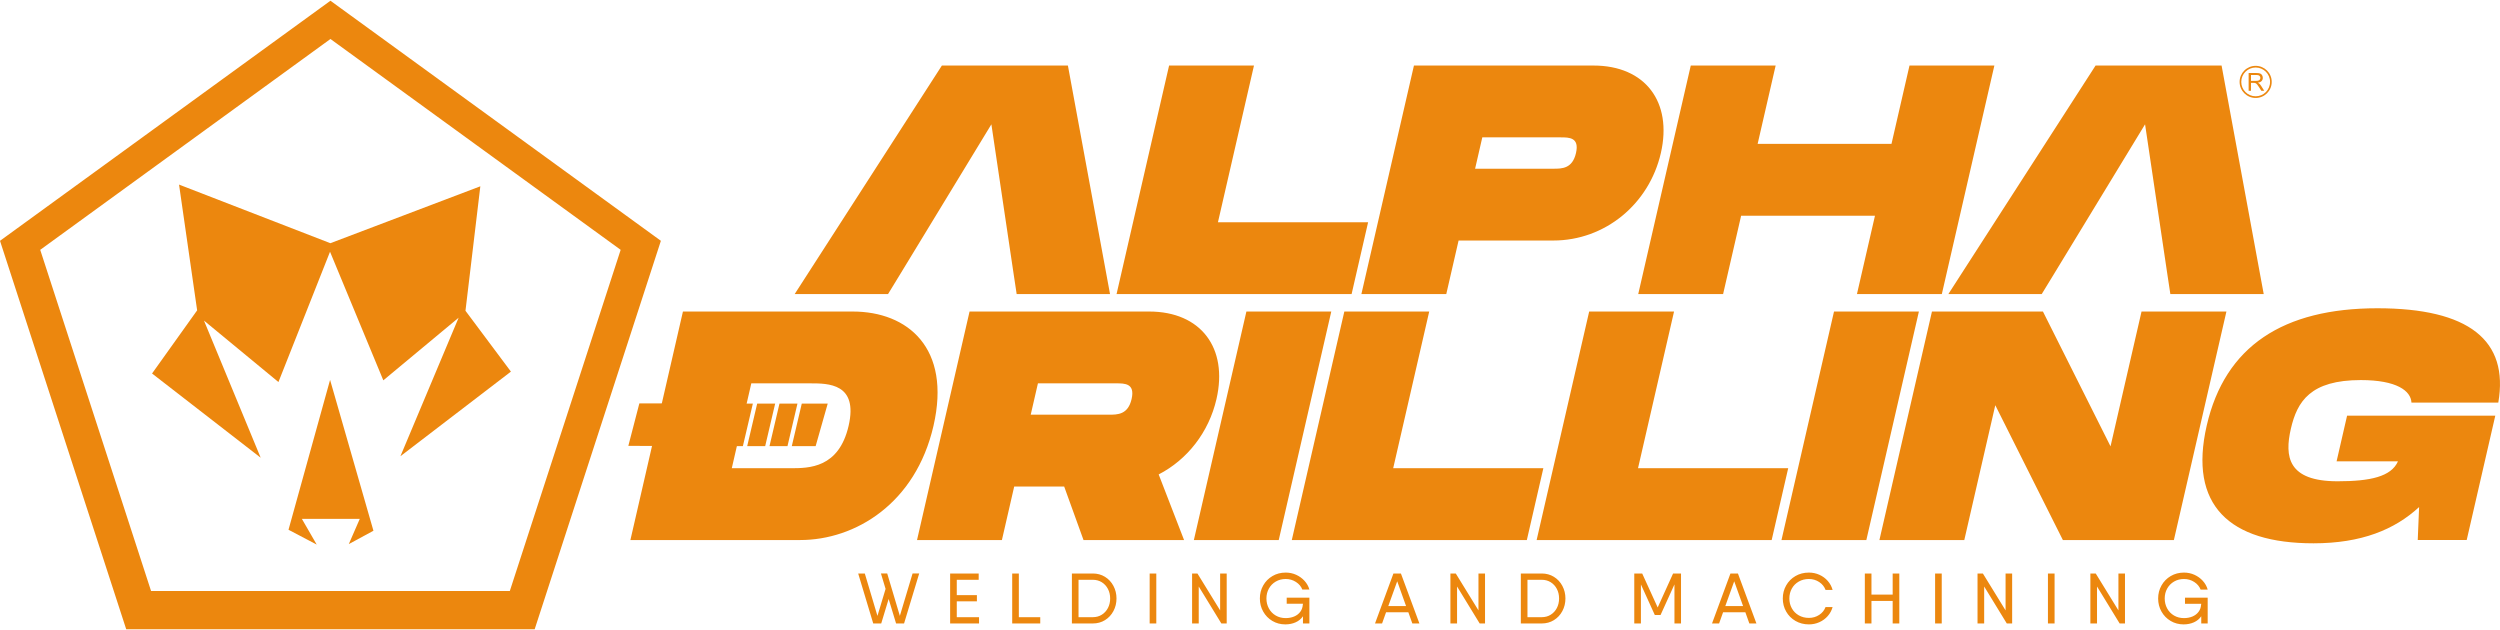
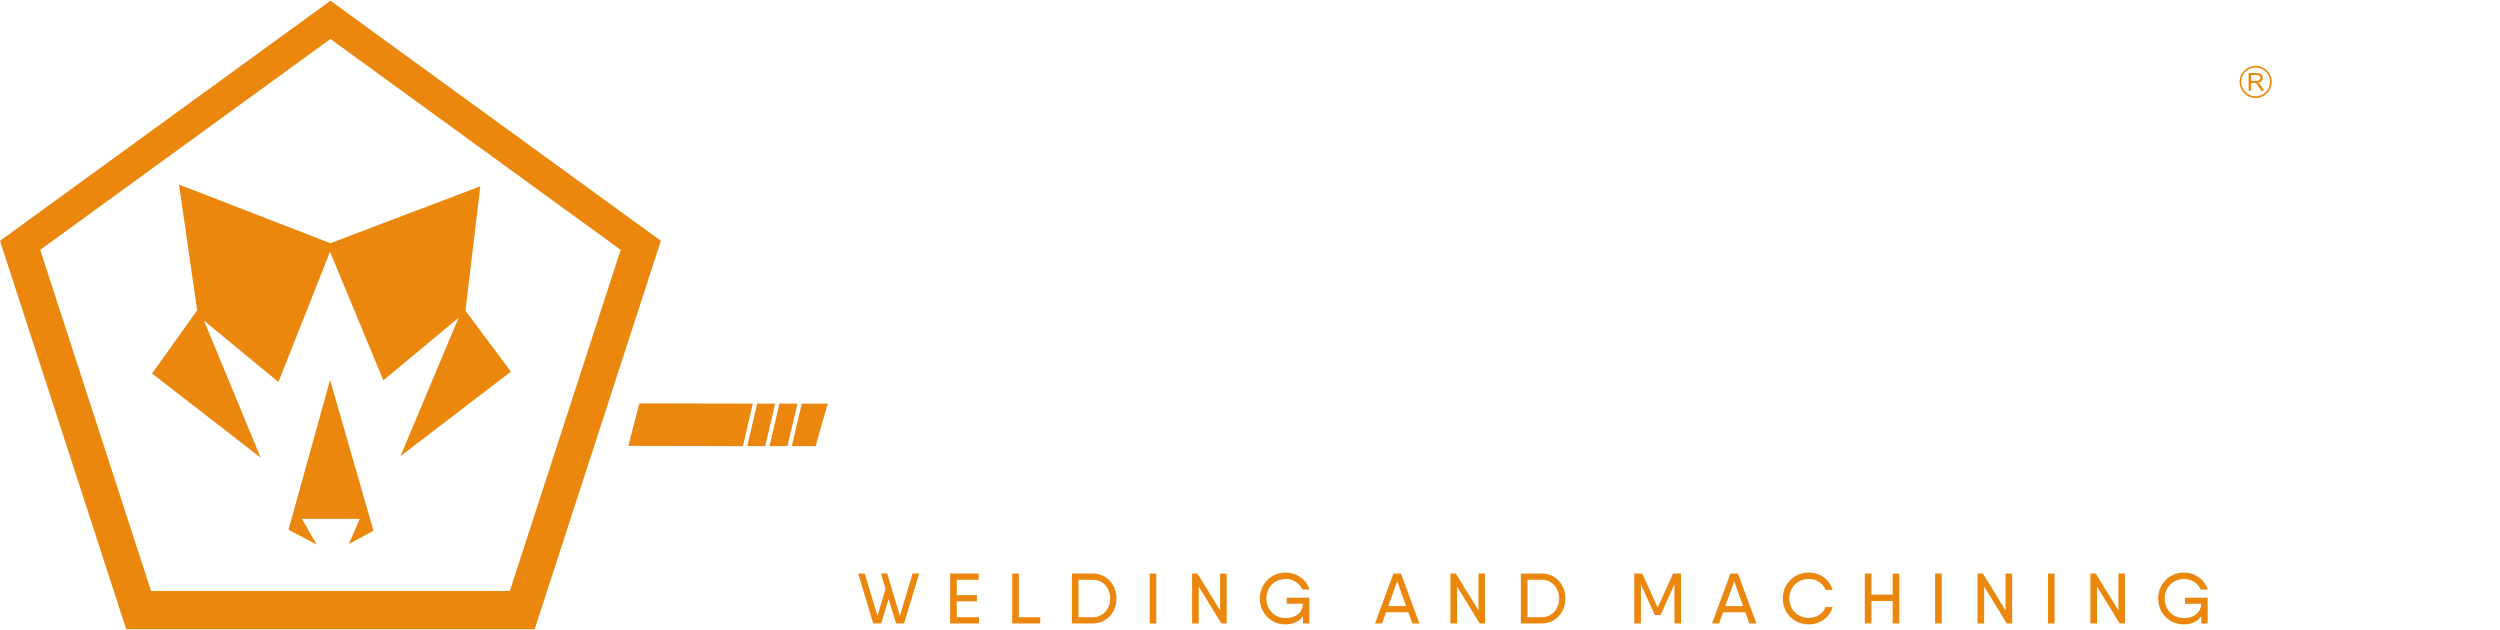
<svg xmlns="http://www.w3.org/2000/svg" xml:space="preserve" width="500px" height="126px" version="1.1" style="shape-rendering:geometricPrecision; text-rendering:geometricPrecision; image-rendering:optimizeQuality; fill-rule:evenodd; clip-rule:evenodd" viewBox="0 0 2198.94 552.85">
  <defs>
    <style type="text/css">
   
    .fil0 {fill:#EC870E}
    .fil1 {fill:#EC870E;fill-rule:nonzero}
   
  </style>
  </defs>
  <g id="Camada_x0020_1">
    <g id="_2223126605184">
      <path class="fil0" d="M290.65 33.65l127.63 92.73 127.64 92.73 -48.75 150.05 -48.75 150.04 -157.77 0 -157.77 0 -48.75 -150.04 -48.75 -150.05 127.63 -92.73 127.64 -92.73zm0 -33.65l0 0 145.32 105.59 145.33 105.58 -55.51 170.84 -55.51 170.84 -179.63 0 -179.63 0 -55.51 -170.84 -55.51 -170.84 145.32 -105.58 145.33 -105.59z" />
-       <path class="fil1" d="M1908.99 258.01l82.12 0 -37.06 -201 -110.83 0 -129.49 201 82.12 0 11.06 -18.09 -0.01 0 52.18 -85.74 27.67 -45.48 6.76 45.5 12.72 85.54 2.76 18.27zm-229.44 -201l0 0 -15.85 68.92 -117.73 0 15.85 -68.92 -74.66 0 -46.21 201 74.65 0 15.85 -68.91 117.73 0 -15.85 68.91 74.66 0 46.21 -201 -74.65 0zm-313.18 90.74l0 0 -68.91 0 6.34 -27.57 68.91 0c7.47,0 16.66,0 13.49,13.79 -3.17,13.78 -12.36,13.78 -19.83,13.78zm35.22 -90.74l0 0 -157.92 0 -46.22 201 74.66 0 10.83 -47.09 83.27 0c45.65,0 84.34,-32.16 94.64,-76.95 10.3,-44.8 -13.6,-76.96 -59.26,-76.96zm-330.31 137.83l0 0 31.69 -137.83 -74.66 0 -46.21 201 206.74 0 14.52 -63.17 -132.08 0zm-177.05 63.17l0 0 82.12 0 -37.05 -201 -110.84 0 -129.48 201 82.12 0 11.16 -18.27 52.51 -86.29 27.23 -44.75 4.82 32.46 14.68 98.76 2.73 18.09z" />
-       <path class="fil1" d="M2055.2 405.16l53.98 0c-5.97,13.5 -24.42,17.52 -53.13,17.52 -43.93,0 -46.67,-21.82 -41.06,-46.23 5.55,-24.12 17.31,-42.79 61.53,-42.79 31.58,0 44.05,9.48 44.54,19.82l76.38 0c9.45,-54.85 -26,-82.98 -106.4,-82.98 -82.7,0 -134,33.3 -150.04,103.08 -16.11,70.06 19.81,103.66 93.89,103.66 42.21,0 71.4,-12.06 92.9,-31.88l-1.21 29 43.07 0 25.15 -109.39 -130.36 0 -9.24 40.19zm-171.56 -131.79l0 0 -27.27 118.58 -59.45 -118.58 -97.62 0 -46.22 200.99 74.66 0 27.26 -118.58 59.45 118.58 97.63 0 46.22 -200.99 -74.66 0zm-195.83 0l0 0 -74.66 0 -46.21 200.99 74.65 0 46.22 -200.99zm-247.05 137.82l0 0 31.69 -137.82 -74.65 0 -46.22 200.99 206.74 0 14.53 -63.17 -132.09 0zm-215.35 0l0 0 31.69 -137.82 -74.66 0 -46.21 200.99 206.74 0 14.52 -63.17 -132.08 0zm-54.45 -137.82l0 0 -74.66 0 -46.21 200.99 74.65 0 46.22 -200.99zm-258.02 63.17l0 0 68.91 0c7.47,0 16.65,0 13.48,13.78 -3.16,13.78 -12.35,13.78 -19.82,13.78l-68.91 0 6.34 -27.56zm157.05 13.78l0 0c10.3,-44.79 -13.6,-76.95 -59.26,-76.95l-157.93 0 -46.21 200.99 74.66 0 10.82 -47.09 43.94 0 17.02 47.09 88.44 0 -22.33 -57.71c25.08,-12.92 44.12,-37.04 50.85,-66.33zm-374.64 60.87l0 0 -51.69 0 17.17 -74.65 51.68 0c16.08,0 42.5,0 33.92,37.33 -8.59,37.32 -35,37.32 -51.08,37.32zm54.66 -137.82l0 0 -149.32 0 -46.21 200.99 149.31 0c48.53,0 101.58,-32.15 117.29,-100.49 15.71,-68.34 -22.55,-100.5 -71.07,-100.5z" />
      <path class="fil0" d="M696.45 391.76l20.97 0 10.62 -37.39 -22.82 0 -8.77 37.39zm-19.62 0l0 0 15.83 0 8.76 -37.39 -15.82 0 -8.77 37.39zm-19.61 0l0 0 15.82 0 8.77 -37.39 -15.82 0 -8.77 37.39zm-104.56 -0.22l0 0 100.76 0.22 8.77 -37.39 -99.83 -0.22 -9.7 37.39z" />
      <path class="fil1" d="M1921.86 525.08l19.96 0 0 5.34 0 17.32 -5.65 0 0 -6.33c-1.59,2.33 -3.75,4.12 -6.47,5.33 -2.72,1.21 -5.73,1.82 -9.04,1.82 -4.22,0 -8.04,-1.02 -11.45,-3.05 -3.41,-2.03 -6.09,-4.77 -8.04,-8.25 -1.94,-3.47 -2.92,-7.3 -2.92,-11.49 0,-4.18 0.99,-8.01 2.96,-11.48 1.96,-3.48 4.67,-6.23 8.12,-8.26 3.46,-2.03 7.34,-3.04 11.65,-3.04 3.26,0 6.33,0.64 9.2,1.94 2.86,1.3 5.32,3.08 7.37,5.34 2.05,2.26 3.47,4.81 4.27,7.66l-6.22 0c-1.04,-2.73 -2.92,-4.95 -5.61,-6.69 -2.7,-1.74 -5.71,-2.61 -9.01,-2.61 -3.27,0 -6.18,0.76 -8.76,2.27 -2.57,1.5 -4.58,3.55 -6.02,6.15 -1.45,2.59 -2.17,5.5 -2.17,8.72 0,3.23 0.72,6.15 2.17,8.79 1.44,2.64 3.45,4.71 6.02,6.21 2.58,1.51 5.49,2.26 8.76,2.26 2.72,0 5.2,-0.47 7.44,-1.41 2.23,-0.94 4.03,-2.32 5.39,-4.14 1.37,-1.82 2.11,-4.01 2.23,-6.56l0.13 0 0 -0.5 -14.31 0 0 -5.34zm-52.77 -21.28l0 0 0 43.94 -4.7 0 -19.9 -32.51 0 32.51 -5.84 0 0 -43.94 4.71 0 19.96 32.45 0 -32.45 5.77 0zm-61.93 0l0 0 0 43.94 -5.84 0 0 -43.94 5.84 0zm-37.32 0l0 0 0 43.94 -4.71 0 -19.9 -32.51 0 32.51 -5.84 0 0 -43.94 4.71 0 19.96 32.45 0 -32.45 5.78 0zm-61.93 0l0 0 0 43.94 -5.84 0 0 -43.94 5.84 0zm-37.32 0l0 0 0 43.94 -5.84 0 0 -19.83 -18.65 0 0 19.83 -5.83 0 0 -43.94 5.83 0 0 18.58 18.65 0 0 -18.58 5.84 0zm-79.51 44.76l0 0c-4.39,0 -8.34,-1.02 -11.83,-3.05 -3.5,-2.03 -6.23,-4.77 -8.19,-8.25 -1.97,-3.47 -2.95,-7.3 -2.95,-11.49 0,-4.18 0.98,-8.01 2.95,-11.48 1.96,-3.48 4.69,-6.23 8.19,-8.26 3.49,-2.03 7.44,-3.04 11.83,-3.04 3.27,0 6.34,0.64 9.23,1.94 2.88,1.3 5.34,3.11 7.37,5.43 2.03,2.32 3.44,4.95 4.24,7.88l-6.21 0c-1.05,-2.85 -2.91,-5.16 -5.59,-6.94 -2.68,-1.77 -5.69,-2.67 -9.04,-2.67 -3.35,0 -6.33,0.76 -8.94,2.27 -2.62,1.5 -4.65,3.55 -6.09,6.15 -1.45,2.59 -2.17,5.5 -2.17,8.72 0,3.18 0.72,6.07 2.17,8.66 1.44,2.6 3.47,4.65 6.09,6.16 2.61,1.5 5.59,2.26 8.94,2.26 3.35,0 6.36,-0.88 9.04,-2.64 2.68,-1.76 4.54,-4.06 5.59,-6.91l6.21 0c-0.8,2.93 -2.21,5.56 -4.24,7.88 -2.03,2.33 -4.49,4.14 -7.37,5.43 -2.89,1.3 -5.96,1.95 -9.23,1.95zm-57.91 -16.13l0 0 -7.79 -21.79 -7.84 21.79 15.63 0zm2.01 5.46l0 0 -19.59 0 -3.51 9.85 -6.22 0 16.2 -43.94 6.59 0 16.26 43.94 -6.22 0 -3.51 -9.85zm-56.6 9.85l0 0 -5.77 0 0 -34.33 -12.24 26.92 -5.03 0 -12.23 -26.92 0 34.33 -5.84 0 0 -43.94 5.84 0 1.13 0 13.62 29.88 13.55 -29.88 6.97 0 0 43.94zm-122.5 -5.52l0 0c2.97,0 5.61,-0.72 7.91,-2.17 2.3,-1.44 4.1,-3.41 5.4,-5.9 1.29,-2.49 1.94,-5.28 1.94,-8.38 0,-3.09 -0.65,-5.89 -1.94,-8.38 -1.3,-2.49 -3.1,-4.46 -5.4,-5.9 -2.3,-1.44 -4.94,-2.16 -7.91,-2.16l-12.55 0 0 32.89 12.55 0zm0 -38.42l0 0c3.97,0 7.54,0.98 10.7,2.92 3.16,1.95 5.64,4.6 7.44,7.97 1.8,3.37 2.7,7.07 2.7,11.08 0,4.02 -0.9,7.71 -2.7,11.08 -1.8,3.37 -4.28,6.03 -7.44,7.97 -3.16,1.95 -6.73,2.92 -10.7,2.92l-16.2 0 -2.19 0 0 -43.94 5.84 0 12.55 0zm-49.88 0l0 0 0 43.94 -4.71 0 -19.89 -32.51 0 32.51 -5.84 0 0 -43.94 4.71 0 19.96 32.45 0 -32.45 5.77 0zm-69.46 28.63l0 0 -7.78 -21.79 -7.85 21.79 15.63 0zm2.01 5.46l0 0 -19.59 0 -3.51 9.85 -6.21 0 16.19 -43.94 6.59 0 16.26 43.94 -6.22 0 -3.51 -9.85zm-107 -12.81l0 0 19.96 0 0 5.34 0 17.32 -5.65 0 0 -6.33c-1.59,2.33 -3.74,4.12 -6.47,5.33 -2.71,1.21 -5.73,1.82 -9.03,1.82 -4.23,0 -8.05,-1.02 -11.46,-3.05 -3.41,-2.03 -6.09,-4.77 -8.03,-8.25 -1.95,-3.47 -2.92,-7.3 -2.92,-11.49 0,-4.18 0.98,-8.01 2.95,-11.48 1.96,-3.48 4.67,-6.23 8.13,-8.26 3.45,-2.03 7.33,-3.04 11.64,-3.04 3.26,0 6.33,0.64 9.2,1.94 2.86,1.3 5.32,3.08 7.37,5.34 2.05,2.26 3.48,4.81 4.27,7.66l-6.21 0c-1.05,-2.73 -2.92,-4.95 -5.62,-6.69 -2.7,-1.74 -5.7,-2.61 -9.01,-2.61 -3.26,0 -6.18,0.76 -8.76,2.27 -2.57,1.5 -4.58,3.55 -6.02,6.15 -1.45,2.59 -2.17,5.5 -2.17,8.72 0,3.23 0.72,6.15 2.17,8.79 1.44,2.64 3.45,4.71 6.02,6.21 2.58,1.51 5.5,2.26 8.76,2.26 2.72,0 5.2,-0.47 7.44,-1.41 2.24,-0.94 4.04,-2.32 5.39,-4.14 1.37,-1.82 2.11,-4.01 2.24,-6.56l0.12 0 0 -0.5 -14.31 0 0 -5.34zm-52.77 -21.28l0 0 0 43.94 -4.7 0 -19.9 -32.51 0 32.51 -5.84 0 0 -43.94 4.71 0 19.96 32.45 0 -32.45 5.77 0zm-61.92 0l0 0 0 43.94 -5.84 0 0 -43.94 5.84 0zm-55.85 38.42l0 0c2.97,0 5.61,-0.72 7.91,-2.17 2.3,-1.44 4.1,-3.41 5.4,-5.9 1.3,-2.49 1.95,-5.28 1.95,-8.38 0,-3.09 -0.65,-5.89 -1.95,-8.38 -1.3,-2.49 -3.1,-4.46 -5.4,-5.9 -2.3,-1.44 -4.94,-2.16 -7.91,-2.16l-12.55 0 0 32.89 12.55 0zm0 -38.42l0 0c3.98,0 7.55,0.98 10.71,2.92 3.15,1.95 5.63,4.6 7.43,7.97 1.8,3.37 2.7,7.07 2.7,11.08 0,4.02 -0.9,7.71 -2.7,11.08 -1.8,3.37 -4.28,6.03 -7.43,7.97 -3.16,1.95 -6.73,2.92 -10.71,2.92l-16.19 0 -2.2 0 0 -43.94 5.84 0 12.55 0zm-46.23 38.42l0 0 0 5.52 -24.67 0 0 -43.94 5.84 0 0 38.42 18.83 0zm-53.84 0l0 0 0 5.52 -23.22 0 -2.2 0 0 -43.94 5.84 0 19.27 0 0 5.53 -19.27 0 0 13.49 17.7 0 0 5.46 -17.7 0 0 13.94 19.58 0zm-52.64 -38.42l0 0 -13.3 43.94 -7.03 0 -6.53 -21.53 -6.53 21.53 -7.03 0 -13.24 -43.94 5.83 0 11.11 37.29 7.16 -23.73 -4.08 -13.56 5.52 0 11.11 37.29 11.18 -37.29 5.83 0z" />
      <path class="fil1" d="M1979.92 70.48l4.43 0c0.94,0 1.67,-0.1 2.21,-0.3 0.53,-0.19 0.93,-0.5 1.2,-0.94 0.28,-0.42 0.42,-0.89 0.42,-1.39 0,-0.74 -0.27,-1.35 -0.8,-1.83 -0.54,-0.47 -1.38,-0.71 -2.53,-0.71l-4.93 0 0 5.17zm-2.08 8.72l0 0 0 -15.61 6.92 0c1.39,0 2.45,0.14 3.17,0.42 0.73,0.28 1.3,0.77 1.74,1.48 0.43,0.71 0.64,1.5 0.64,2.36 0,1.1 -0.36,2.03 -1.07,2.79 -0.72,0.76 -1.82,1.24 -3.32,1.45 0.55,0.26 0.96,0.52 1.25,0.78 0.6,0.55 1.17,1.24 1.7,2.08l2.7 4.25 -2.58 0 -2.06 -3.25c-0.6,-0.94 -1.1,-1.66 -1.49,-2.16 -0.39,-0.49 -0.74,-0.84 -1.05,-1.04 -0.3,-0.2 -0.62,-0.33 -0.94,-0.41 -0.23,-0.05 -0.61,-0.08 -1.15,-0.08l-2.38 0 0 6.94 -2.08 0z" />
      <path class="fil1" d="M1992.98 62.44c-2.29,-2.29 -5.45,-3.71 -8.95,-3.71 -3.5,0 -6.66,1.42 -8.95,3.71 -2.3,2.29 -3.71,5.46 -3.71,8.95 0,3.5 1.41,6.66 3.71,8.96 2.29,2.29 5.45,3.7 8.95,3.7 3.5,0 6.66,-1.41 8.95,-3.7 2.29,-2.3 3.71,-5.46 3.71,-8.96 0,-3.49 -1.42,-6.66 -3.71,-8.95zm-8.95 -5.17l0 0c3.9,0 7.43,1.58 9.99,4.14 2.55,2.55 4.13,6.09 4.13,9.98 0,3.9 -1.58,7.43 -4.13,9.99 -2.56,2.56 -6.09,4.14 -9.99,4.14 -3.9,0 -7.43,-1.58 -9.99,-4.14 -2.55,-2.56 -4.13,-6.09 -4.13,-9.99 0,-3.89 1.58,-7.43 4.13,-9.98 2.56,-2.56 6.09,-4.14 9.99,-4.14z" />
      <polygon class="fil0" points="253.76,465.32 290.33,333.48 328.47,466.19 306.79,477.93 316.45,455.75 265.52,455.75 278.58,478.37 " />
      <polygon class="fil0" points="337.16,333.89 403.41,278.79 352.2,400.64 449.39,326.22 409.42,272.7 422.49,163.22 290.59,213.27 157.48,161.72 173.4,272.33 133.74,327.88 229.29,401.96 179.41,281.34 244.91,335.39 290.28,220.78 " />
    </g>
  </g>
</svg>